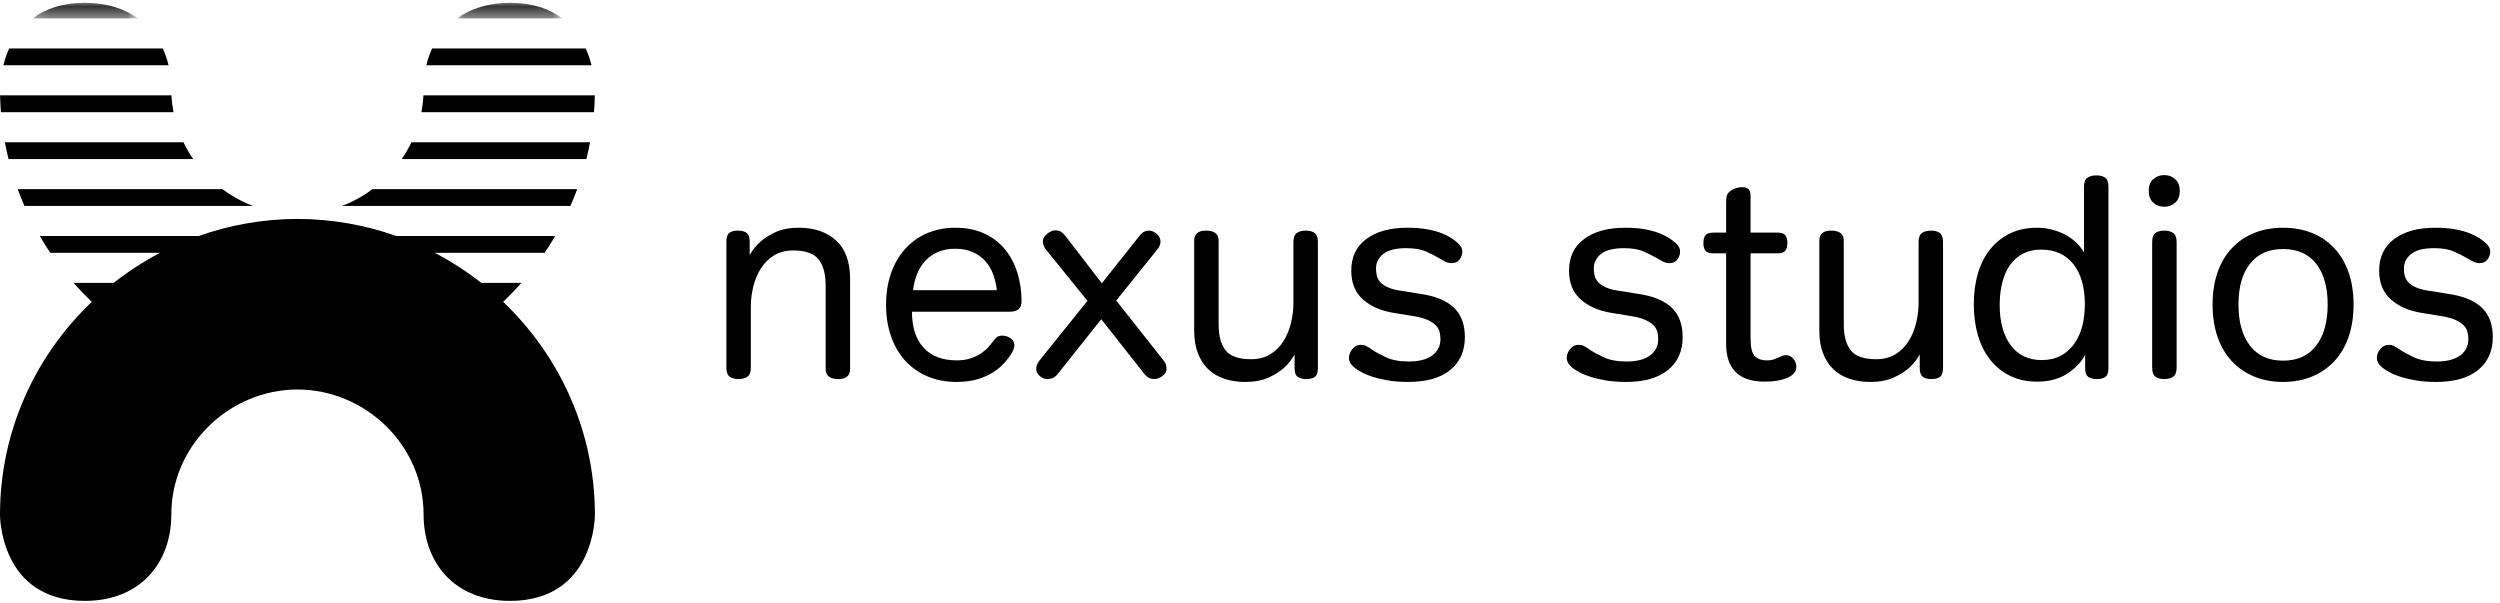
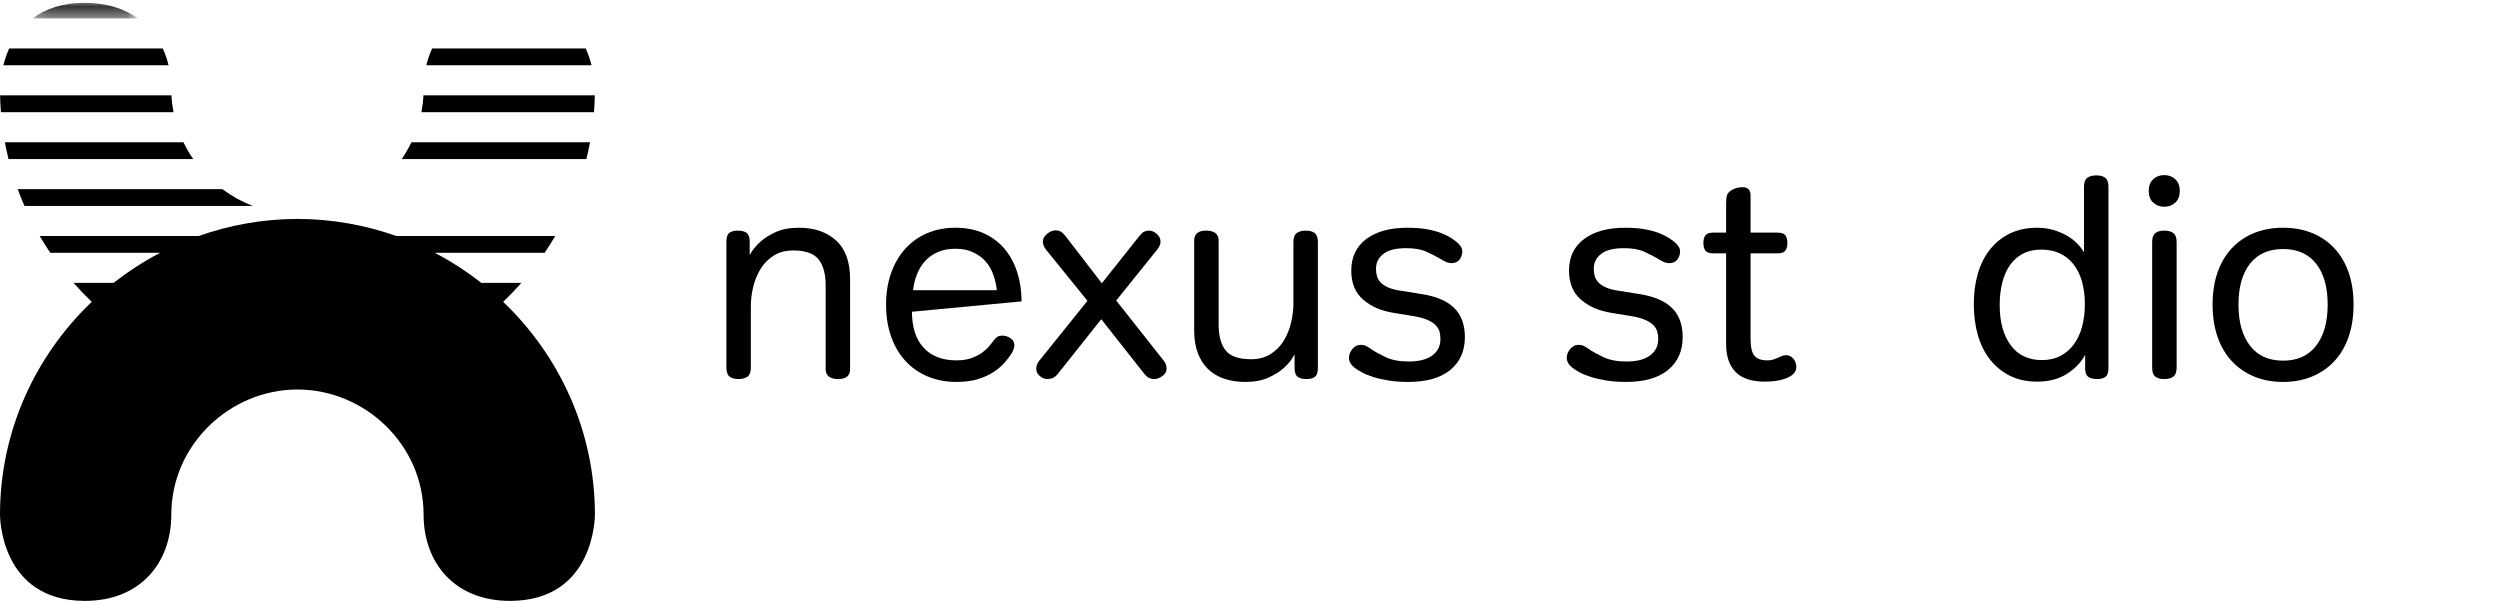
<svg xmlns="http://www.w3.org/2000/svg" xmlns:xlink="http://www.w3.org/1999/xlink" width="195px" height="47px" viewBox="0 0 195 47" version="1.1">
  <title>NEXUS_LOGO</title>
  <desc>Created with Sketch.</desc>
  <defs>
-     <polygon id="path-1" points="0 0.211 8.219 0.211 8.219 1.426 0 1.426" />
    <polygon id="path-3" points="0.125 0.211 8.343 0.211 8.343 1.426 0.125 1.426" />
  </defs>
  <g id="Page-1" stroke="none" stroke-width="1" fill="none" fill-rule="evenodd">
    <g id="NEXUS_LOGO">
      <g id="Group-3" transform="translate(35.64, 0.009)">
        <g id="Fill-1-Clipped">
          <mask id="mask-2" fill="white">
            <use xlink:href="#path-1" />
          </mask>
          <g id="path-1" />
          <path d="M4.141,0.211 C5.95,0.211 7.264,0.706 8.219,1.426 L0,1.426 C1.071,0.662 2.457,0.211 4.141,0.211" id="Fill-1" fill="#000000" fill-rule="nonzero" mask="url(#mask-2)" />
        </g>
      </g>
      <path d="M33.708,3.781 L45.687,3.781 C45.891,4.234 46.037,4.682 46.142,5.092 L33.254,5.092 C33.364,4.634 33.515,4.194 33.708,3.781" id="Fill-4" fill="#000000" fill-rule="nonzero" />
      <path d="M33.028,7.438 L46.396,7.438 C46.387,7.878 46.365,8.314 46.332,8.749 L32.871,8.749 C32.952,8.321 33.006,7.884 33.028,7.438" id="Fill-6" fill="#000000" fill-rule="nonzero" />
      <path d="M32.094,11.095 L46.023,11.095 C45.941,11.536 45.846,11.973 45.739,12.406 L31.332,12.406 C31.619,11.99 31.874,11.553 32.094,11.095" id="Fill-8" fill="#000000" fill-rule="nonzero" />
-       <path d="M29.063,14.752 L45.022,14.752 C44.859,15.194 44.684,15.631 44.495,16.063 L26.675,16.063 C27.531,15.736 28.334,15.292 29.063,14.752" id="Fill-10" fill="#000000" fill-rule="nonzero" />
      <path d="M19.728,16.063 L1.909,16.063 C1.719,15.631 1.542,15.194 1.381,14.752 L17.34,14.752 C18.07,15.292 18.872,15.736 19.728,16.063" id="Fill-12" fill="#000000" fill-rule="nonzero" />
      <path d="M15.071,12.406 L0.664,12.406 C0.557,11.973 0.462,11.536 0.381,11.095 L14.309,11.095 C14.529,11.553 14.783,11.99 15.071,12.406" id="Fill-14" fill="#000000" fill-rule="nonzero" />
      <g id="Group-18" transform="translate(2.42, 0.009)">
        <g id="Fill-16-Clipped">
          <mask id="mask-4" fill="white">
            <use xlink:href="#path-3" />
          </mask>
          <g id="path-3" />
          <path d="M4.202,0.211 C5.887,0.211 7.273,0.662 8.343,1.426 L0.125,1.426 C1.08,0.706 2.393,0.211 4.202,0.211" id="Fill-16" fill="#000000" fill-rule="nonzero" mask="url(#mask-4)" />
        </g>
      </g>
      <path d="M0.716,3.781 L12.695,3.781 C12.888,4.194 13.039,4.634 13.149,5.092 L0.262,5.092 C0.366,4.682 0.512,4.234 0.716,3.781" id="Fill-19" fill="#000000" fill-rule="nonzero" />
      <path d="M13.375,7.438 C13.397,7.884 13.451,8.321 13.534,8.749 L0.072,8.749 C0.037,8.314 0.016,7.878 0.007,7.438 L13.375,7.438 Z" id="Fill-21" fill="#000000" fill-rule="nonzero" />
      <path d="M39.781,46.869 C35.415,46.869 33.04,43.853 33.04,40.141 C33.04,34.713 28.494,30.387 23.202,30.381 C17.91,30.387 13.362,34.713 13.362,40.141 C13.362,43.853 10.989,46.869 6.621,46.869 C-0.051,46.869 7.62811337e-05,40.141 7.62811337e-05,40.141 C7.62811337e-05,33.634 2.756,27.743 7.156,23.544 C6.662,23.071 6.187,22.579 5.735,22.066 L8.861,22.066 C9.992,21.177 11.206,20.391 12.489,19.719 L3.923,19.719 C3.634,19.291 3.359,18.855 3.098,18.409 L15.494,18.409 C17.911,17.552 20.505,17.082 23.202,17.076 C25.898,17.082 28.492,17.552 30.909,18.409 L43.305,18.409 C43.044,18.855 42.77,19.291 42.48,19.719 L33.912,19.719 C35.196,20.391 36.411,21.177 37.542,22.066 L40.669,22.066 C40.217,22.579 39.741,23.071 39.246,23.544 C43.647,27.743 46.403,33.634 46.403,40.141 C46.403,40.141 46.455,46.869 39.781,46.869" id="Fill-23" fill="#000000" fill-rule="nonzero" />
      <path d="M58.566,28.669 C58.566,29.014 58.48,29.249 58.308,29.376 C58.136,29.503 57.901,29.567 57.601,29.567 C57.302,29.567 57.07,29.503 56.906,29.376 C56.741,29.249 56.659,29.014 56.659,28.669 L56.659,18.841 C56.659,18.512 56.734,18.287 56.883,18.168 C57.033,18.048 57.257,17.988 57.556,17.988 C57.856,17.988 58.084,18.048 58.241,18.168 C58.398,18.287 58.476,18.512 58.476,18.841 L58.476,19.895 C58.686,19.507 58.97,19.155 59.329,18.841 C59.628,18.571 60.021,18.325 60.507,18.1 C60.993,17.876 61.603,17.764 62.336,17.764 C63.518,17.764 64.475,18.093 65.208,18.751 C65.941,19.409 66.308,20.419 66.308,21.78 L66.308,28.782 C66.308,29.305 66.001,29.567 65.388,29.567 C64.73,29.567 64.401,29.305 64.401,28.782 L64.401,22.252 C64.401,21.369 64.217,20.696 63.851,20.232 C63.484,19.769 62.822,19.536 61.865,19.536 C61.281,19.536 60.78,19.668 60.361,19.929 C59.943,20.191 59.602,20.531 59.341,20.95 C59.078,21.369 58.884,21.836 58.757,22.353 C58.63,22.869 58.566,23.381 58.566,23.89 L58.566,28.669 Z" id="Fill-25" fill="#000000" fill-rule="nonzero" />
-       <path d="M74.521,19.402 C73.997,19.402 73.541,19.488 73.152,19.66 C72.763,19.832 72.434,20.064 72.165,20.355 C71.895,20.647 71.682,20.991 71.525,21.388 C71.368,21.784 71.267,22.199 71.222,22.633 L77.752,22.633 C77.707,22.214 77.614,21.807 77.472,21.41 C77.329,21.014 77.127,20.67 76.866,20.378 C76.604,20.086 76.278,19.851 75.89,19.671 C75.5,19.492 75.044,19.402 74.521,19.402 M79.682,23.508 C79.682,24.047 79.375,24.316 78.762,24.316 L71.133,24.316 C71.133,25.528 71.435,26.463 72.041,27.121 C72.647,27.78 73.503,28.108 74.61,28.108 C75.044,28.108 75.422,28.052 75.744,27.94 C76.065,27.828 76.338,27.693 76.563,27.536 C76.787,27.379 76.97,27.219 77.112,27.054 C77.255,26.889 77.371,26.747 77.46,26.627 C77.565,26.478 77.666,26.366 77.763,26.291 C77.861,26.216 78.006,26.179 78.201,26.179 C78.41,26.179 78.616,26.246 78.818,26.381 C79.02,26.515 79.121,26.695 79.121,26.919 C79.121,27.114 79.038,27.346 78.874,27.615 C78.739,27.824 78.563,28.052 78.347,28.299 C78.13,28.546 77.853,28.782 77.516,29.006 C77.18,29.23 76.772,29.417 76.294,29.567 C75.815,29.716 75.254,29.791 74.61,29.791 C73.773,29.791 73.013,29.646 72.333,29.354 C71.652,29.062 71.072,28.651 70.594,28.12 C70.115,27.589 69.749,26.953 69.494,26.212 C69.24,25.472 69.113,24.66 69.113,23.778 C69.113,22.88 69.24,22.065 69.494,21.332 C69.749,20.599 70.111,19.967 70.583,19.435 C71.054,18.905 71.622,18.493 72.288,18.201 C72.953,17.909 73.698,17.764 74.521,17.764 C75.359,17.764 76.099,17.909 76.743,18.201 C77.385,18.493 77.924,18.897 78.358,19.413 C78.792,19.929 79.121,20.539 79.345,21.242 C79.57,21.945 79.682,22.7 79.682,23.508" id="Fill-27" fill="#000000" fill-rule="nonzero" />
+       <path d="M74.521,19.402 C73.997,19.402 73.541,19.488 73.152,19.66 C72.763,19.832 72.434,20.064 72.165,20.355 C71.895,20.647 71.682,20.991 71.525,21.388 C71.368,21.784 71.267,22.199 71.222,22.633 L77.752,22.633 C77.707,22.214 77.614,21.807 77.472,21.41 C77.329,21.014 77.127,20.67 76.866,20.378 C76.604,20.086 76.278,19.851 75.89,19.671 C75.5,19.492 75.044,19.402 74.521,19.402 M79.682,23.508 L71.133,24.316 C71.133,25.528 71.435,26.463 72.041,27.121 C72.647,27.78 73.503,28.108 74.61,28.108 C75.044,28.108 75.422,28.052 75.744,27.94 C76.065,27.828 76.338,27.693 76.563,27.536 C76.787,27.379 76.97,27.219 77.112,27.054 C77.255,26.889 77.371,26.747 77.46,26.627 C77.565,26.478 77.666,26.366 77.763,26.291 C77.861,26.216 78.006,26.179 78.201,26.179 C78.41,26.179 78.616,26.246 78.818,26.381 C79.02,26.515 79.121,26.695 79.121,26.919 C79.121,27.114 79.038,27.346 78.874,27.615 C78.739,27.824 78.563,28.052 78.347,28.299 C78.13,28.546 77.853,28.782 77.516,29.006 C77.18,29.23 76.772,29.417 76.294,29.567 C75.815,29.716 75.254,29.791 74.61,29.791 C73.773,29.791 73.013,29.646 72.333,29.354 C71.652,29.062 71.072,28.651 70.594,28.12 C70.115,27.589 69.749,26.953 69.494,26.212 C69.24,25.472 69.113,24.66 69.113,23.778 C69.113,22.88 69.24,22.065 69.494,21.332 C69.749,20.599 70.111,19.967 70.583,19.435 C71.054,18.905 71.622,18.493 72.288,18.201 C72.953,17.909 73.698,17.764 74.521,17.764 C75.359,17.764 76.099,17.909 76.743,18.201 C77.385,18.493 77.924,18.897 78.358,19.413 C78.792,19.929 79.121,20.539 79.345,21.242 C79.57,21.945 79.682,22.7 79.682,23.508" id="Fill-27" fill="#000000" fill-rule="nonzero" />
      <path d="M88.882,18.392 C89.017,18.227 89.14,18.119 89.252,18.067 C89.365,18.014 89.488,17.988 89.623,17.988 C89.832,17.988 90.034,18.074 90.229,18.246 C90.423,18.418 90.52,18.616 90.52,18.841 C90.52,19.035 90.445,19.23 90.296,19.424 L87.065,23.441 L90.767,28.131 C90.857,28.251 90.917,28.355 90.947,28.445 C90.977,28.535 90.992,28.64 90.992,28.759 C90.992,28.984 90.883,29.174 90.666,29.331 C90.449,29.489 90.236,29.567 90.027,29.567 C89.892,29.567 89.765,29.541 89.645,29.489 C89.525,29.436 89.391,29.32 89.241,29.141 L85.898,24.9 L82.509,29.163 C82.375,29.328 82.24,29.436 82.105,29.489 C81.971,29.541 81.836,29.567 81.701,29.567 C81.492,29.567 81.294,29.489 81.107,29.331 C80.919,29.174 80.826,28.984 80.826,28.759 C80.826,28.55 80.901,28.348 81.051,28.153 L84.821,23.463 L81.567,19.447 C81.417,19.237 81.343,19.035 81.343,18.841 C81.343,18.616 81.455,18.414 81.679,18.235 C81.903,18.055 82.12,17.966 82.33,17.966 C82.464,17.966 82.588,17.992 82.7,18.044 C82.812,18.097 82.943,18.212 83.093,18.392 L85.943,22.095 L88.882,18.392 Z" id="Fill-29" fill="#000000" fill-rule="nonzero" />
      <path d="M100.887,18.886 C100.887,18.542 100.973,18.306 101.146,18.179 C101.318,18.052 101.553,17.988 101.853,17.988 C102.152,17.988 102.383,18.052 102.548,18.179 C102.713,18.306 102.795,18.542 102.795,18.886 L102.795,28.714 C102.795,29.044 102.72,29.268 102.57,29.388 C102.421,29.507 102.196,29.567 101.897,29.567 C101.598,29.567 101.37,29.507 101.213,29.388 C101.056,29.268 100.977,29.044 100.977,28.714 L100.977,27.637 C100.768,28.041 100.484,28.4 100.125,28.714 C99.825,28.984 99.429,29.231 98.935,29.455 C98.442,29.679 97.836,29.792 97.118,29.792 C96.534,29.792 95.996,29.709 95.502,29.545 C95.008,29.38 94.589,29.134 94.245,28.804 C93.901,28.475 93.632,28.06 93.438,27.559 C93.243,27.058 93.146,26.463 93.146,25.775 L93.146,18.774 C93.146,18.25 93.452,17.988 94.066,17.988 C94.724,17.988 95.053,18.25 95.053,18.774 L95.053,25.304 C95.053,26.186 95.233,26.86 95.592,27.323 C95.951,27.787 96.616,28.019 97.589,28.019 C98.172,28.019 98.673,27.888 99.092,27.626 C99.511,27.365 99.851,27.024 100.113,26.605 C100.375,26.186 100.57,25.715 100.697,25.191 C100.824,24.668 100.887,24.152 100.887,23.643 L100.887,18.886 Z" id="Fill-31" fill="#000000" fill-rule="nonzero" />
      <path d="M105.667,28.692 C105.502,28.557 105.386,28.426 105.319,28.299 C105.252,28.172 105.218,28.049 105.218,27.929 C105.218,27.675 105.308,27.439 105.487,27.222 C105.667,27.005 105.884,26.897 106.138,26.897 C106.287,26.897 106.426,26.927 106.553,26.986 C106.68,27.047 106.826,27.136 106.991,27.256 C107.245,27.435 107.612,27.637 108.09,27.862 C108.569,28.086 109.167,28.198 109.886,28.198 C110.678,28.198 111.288,28.041 111.714,27.727 C112.141,27.413 112.354,26.986 112.354,26.448 C112.354,26.254 112.332,26.066 112.287,25.887 C112.242,25.707 112.141,25.536 111.984,25.371 C111.827,25.206 111.598,25.061 111.299,24.933 C111,24.806 110.596,24.705 110.088,24.63 L108.719,24.406 C107.746,24.256 106.949,23.912 106.329,23.374 C105.708,22.835 105.398,22.08 105.398,21.107 C105.398,20.045 105.79,19.222 106.576,18.639 C107.361,18.055 108.427,17.764 109.773,17.764 C110.372,17.764 110.891,17.805 111.333,17.887 C111.774,17.97 112.144,18.071 112.444,18.19 C112.743,18.31 112.99,18.433 113.184,18.56 C113.379,18.688 113.528,18.796 113.633,18.886 C113.917,19.125 114.059,19.365 114.059,19.604 C114.059,19.843 113.988,20.056 113.846,20.243 C113.704,20.43 113.498,20.524 113.229,20.524 C113.064,20.524 112.911,20.49 112.769,20.423 C112.627,20.355 112.458,20.262 112.264,20.142 C111.98,19.978 111.639,19.806 111.243,19.626 C110.847,19.447 110.327,19.357 109.684,19.357 C108.876,19.357 108.281,19.507 107.9,19.806 C107.518,20.105 107.328,20.487 107.328,20.95 C107.328,21.145 107.35,21.332 107.395,21.511 C107.44,21.691 107.533,21.859 107.675,22.016 C107.817,22.173 108.027,22.312 108.304,22.431 C108.58,22.551 108.951,22.641 109.414,22.7 L110.806,22.925 C111.958,23.09 112.821,23.445 113.397,23.991 C113.973,24.537 114.261,25.303 114.261,26.291 C114.261,27.383 113.88,28.24 113.117,28.86 C112.354,29.481 111.262,29.791 109.841,29.791 C109.272,29.791 108.76,29.754 108.304,29.679 C107.847,29.604 107.443,29.511 107.092,29.399 C106.74,29.287 106.449,29.167 106.217,29.04 C105.985,28.913 105.801,28.797 105.667,28.692" id="Fill-33" fill="#000000" fill-rule="nonzero" />
      <path d="M122.654,28.692 C122.489,28.557 122.373,28.426 122.306,28.299 C122.239,28.172 122.205,28.049 122.205,27.929 C122.205,27.675 122.295,27.439 122.474,27.222 C122.654,27.005 122.87,26.897 123.125,26.897 C123.274,26.897 123.413,26.927 123.54,26.986 C123.667,27.047 123.813,27.136 123.978,27.256 C124.232,27.435 124.598,27.637 125.077,27.862 C125.556,28.086 126.154,28.198 126.872,28.198 C127.665,28.198 128.275,28.041 128.701,27.727 C129.128,27.413 129.341,26.986 129.341,26.448 C129.341,26.254 129.319,26.066 129.273,25.887 C129.229,25.707 129.128,25.536 128.971,25.371 C128.813,25.206 128.585,25.061 128.286,24.933 C127.987,24.806 127.583,24.705 127.074,24.63 L125.706,24.406 C124.733,24.256 123.936,23.912 123.316,23.374 C122.695,22.835 122.384,22.08 122.384,21.107 C122.384,20.045 122.777,19.222 123.563,18.639 C124.348,18.055 125.414,17.764 126.76,17.764 C127.358,17.764 127.878,17.805 128.32,17.887 C128.761,17.97 129.131,18.071 129.431,18.19 C129.73,18.31 129.976,18.433 130.171,18.56 C130.365,18.688 130.515,18.796 130.62,18.886 C130.904,19.125 131.046,19.365 131.046,19.604 C131.046,19.843 130.975,20.056 130.833,20.243 C130.691,20.43 130.485,20.524 130.216,20.524 C130.051,20.524 129.898,20.49 129.756,20.423 C129.614,20.355 129.445,20.262 129.251,20.142 C128.967,19.978 128.626,19.806 128.23,19.626 C127.834,19.447 127.314,19.357 126.67,19.357 C125.863,19.357 125.268,19.507 124.886,19.806 C124.505,20.105 124.314,20.487 124.314,20.95 C124.314,21.145 124.337,21.332 124.382,21.511 C124.427,21.691 124.52,21.859 124.662,22.016 C124.804,22.173 125.014,22.312 125.29,22.431 C125.567,22.551 125.937,22.641 126.401,22.7 L127.792,22.925 C128.944,23.09 129.808,23.445 130.384,23.991 C130.96,24.537 131.248,25.303 131.248,26.291 C131.248,27.383 130.867,28.24 130.104,28.86 C129.341,29.481 128.249,29.791 126.828,29.791 C126.259,29.791 125.747,29.754 125.29,29.679 C124.834,29.604 124.43,29.511 124.079,29.399 C123.727,29.287 123.435,29.167 123.203,29.04 C122.971,28.913 122.788,28.797 122.654,28.692" id="Fill-35" fill="#000000" fill-rule="nonzero" />
      <path d="M133.627,19.761 C133.327,19.761 133.125,19.69 133.021,19.548 C132.916,19.406 132.864,19.208 132.864,18.953 C132.864,18.699 132.916,18.501 133.021,18.358 C133.125,18.216 133.327,18.145 133.627,18.145 L134.637,18.145 L134.637,15.834 C134.637,15.55 134.663,15.34 134.715,15.206 C134.768,15.071 134.876,14.951 135.041,14.847 C135.31,14.682 135.602,14.6 135.915,14.6 C136.335,14.6 136.544,14.817 136.544,15.25 L136.544,18.145 L138.654,18.145 C138.953,18.145 139.155,18.216 139.259,18.358 C139.364,18.501 139.416,18.699 139.416,18.953 C139.416,19.208 139.364,19.406 139.259,19.548 C139.155,19.69 138.953,19.761 138.654,19.761 L136.544,19.761 L136.544,26.403 C136.544,27.062 136.645,27.51 136.847,27.75 C137.049,27.989 137.389,28.109 137.868,28.109 C138.048,28.109 138.201,28.086 138.328,28.041 C138.455,27.996 138.571,27.951 138.676,27.907 C138.78,27.862 138.881,27.817 138.979,27.772 C139.076,27.727 139.192,27.705 139.326,27.705 C139.536,27.705 139.719,27.794 139.876,27.974 C140.033,28.153 140.112,28.37 140.112,28.625 C140.112,28.984 139.88,29.264 139.416,29.466 C138.953,29.668 138.369,29.769 137.666,29.769 C136.634,29.769 135.871,29.519 135.377,29.017 C134.883,28.516 134.637,27.787 134.637,26.829 L134.637,19.761 L133.627,19.761 Z" id="Fill-37" fill="#000000" fill-rule="nonzero" />
-       <path d="M149.649,18.886 C149.649,18.542 149.735,18.306 149.907,18.179 C150.078,18.052 150.314,17.988 150.614,17.988 C150.913,17.988 151.145,18.052 151.309,18.179 C151.474,18.306 151.556,18.542 151.556,18.886 L151.556,28.714 C151.556,29.044 151.481,29.268 151.332,29.388 C151.182,29.507 150.958,29.567 150.659,29.567 C150.359,29.567 150.131,29.507 149.974,29.388 C149.817,29.268 149.739,29.044 149.739,28.714 L149.739,27.637 C149.529,28.041 149.245,28.4 148.886,28.714 C148.586,28.984 148.19,29.231 147.696,29.455 C147.203,29.679 146.597,29.792 145.879,29.792 C145.295,29.792 144.757,29.709 144.263,29.545 C143.769,29.38 143.35,29.134 143.007,28.804 C142.662,28.475 142.393,28.06 142.199,27.559 C142.004,27.058 141.907,26.463 141.907,25.775 L141.907,18.774 C141.907,18.25 142.213,17.988 142.827,17.988 C143.485,17.988 143.814,18.25 143.814,18.774 L143.814,25.304 C143.814,26.186 143.994,26.86 144.353,27.323 C144.712,27.787 145.377,28.019 146.35,28.019 C146.934,28.019 147.435,27.888 147.854,27.626 C148.272,27.365 148.613,27.024 148.874,26.605 C149.136,26.186 149.331,25.715 149.458,25.191 C149.585,24.668 149.649,24.152 149.649,23.643 L149.649,18.886 Z" id="Fill-39" fill="#000000" fill-rule="nonzero" />
      <path d="M155.976,23.8 C155.976,25.102 156.26,26.142 156.829,26.919 C157.398,27.697 158.213,28.086 159.275,28.086 C159.814,28.086 160.292,27.978 160.711,27.761 C161.13,27.544 161.481,27.241 161.766,26.852 C162.05,26.463 162.263,26.003 162.406,25.472 C162.548,24.941 162.619,24.361 162.619,23.733 C162.619,22.401 162.319,21.358 161.721,20.602 C161.123,19.847 160.285,19.469 159.208,19.469 C158.669,19.469 158.198,19.574 157.794,19.783 C157.39,19.993 157.054,20.288 156.784,20.67 C156.515,21.051 156.313,21.508 156.178,22.038 C156.044,22.57 155.976,23.157 155.976,23.8 L155.976,23.8 Z M164.459,28.714 C164.459,29.044 164.384,29.268 164.235,29.388 C164.084,29.507 163.86,29.567 163.561,29.567 C163.262,29.567 163.034,29.507 162.877,29.388 C162.72,29.268 162.641,29.044 162.641,28.714 L162.641,27.682 C162.327,28.266 161.852,28.759 161.216,29.163 C160.58,29.567 159.806,29.769 158.894,29.769 C158.101,29.769 157.402,29.619 156.796,29.32 C156.19,29.021 155.673,28.606 155.247,28.075 C154.821,27.544 154.499,26.908 154.282,26.167 C154.065,25.427 153.957,24.616 153.957,23.733 C153.957,22.85 154.065,22.042 154.282,21.309 C154.499,20.576 154.821,19.948 155.247,19.424 C155.673,18.901 156.19,18.493 156.796,18.201 C157.402,17.91 158.101,17.764 158.894,17.764 C159.357,17.764 159.787,17.824 160.184,17.943 C160.58,18.063 160.932,18.212 161.239,18.392 C161.545,18.572 161.811,18.777 162.035,19.009 C162.26,19.241 162.432,19.469 162.552,19.694 L162.552,14.577 C162.552,14.233 162.637,13.998 162.81,13.87 C162.981,13.743 163.217,13.68 163.516,13.68 C163.816,13.68 164.047,13.743 164.212,13.87 C164.376,13.998 164.459,14.233 164.459,14.577 L164.459,28.714 Z" id="Fill-41" fill="#000000" fill-rule="nonzero" />
      <path d="M167.869,18.886 C167.869,18.542 167.951,18.306 168.116,18.179 C168.281,18.052 168.513,17.988 168.812,17.988 C169.111,17.988 169.347,18.052 169.519,18.179 C169.69,18.306 169.777,18.542 169.777,18.886 L169.777,28.67 C169.777,29.014 169.69,29.249 169.519,29.376 C169.347,29.503 169.111,29.567 168.812,29.567 C168.513,29.567 168.281,29.503 168.116,29.376 C167.951,29.249 167.869,29.014 167.869,28.67 L167.869,18.886 Z M167.6,14.891 C167.6,14.503 167.716,14.199 167.948,13.983 C168.18,13.766 168.467,13.657 168.812,13.657 C169.156,13.657 169.444,13.766 169.676,13.983 C169.908,14.199 170.024,14.503 170.024,14.891 C170.024,15.281 169.908,15.584 169.676,15.8 C169.444,16.017 169.156,16.126 168.812,16.126 C168.467,16.126 168.18,16.017 167.948,15.8 C167.716,15.584 167.6,15.281 167.6,14.891 L167.6,14.891 Z" id="Fill-43" fill="#000000" fill-rule="nonzero" />
      <path d="M174.601,23.755 C174.601,25.116 174.9,26.186 175.499,26.964 C176.097,27.742 176.958,28.131 178.08,28.131 C179.201,28.131 180.062,27.742 180.66,26.964 C181.258,26.186 181.558,25.116 181.558,23.755 C181.558,22.394 181.258,21.332 180.66,20.569 C180.062,19.806 179.201,19.424 178.08,19.424 C176.958,19.424 176.097,19.806 175.499,20.569 C174.9,21.332 174.601,22.394 174.601,23.755 M172.582,23.755 C172.582,22.813 172.712,21.971 172.974,21.231 C173.236,20.49 173.61,19.862 174.096,19.346 C174.582,18.83 175.162,18.437 175.836,18.168 C176.509,17.898 177.257,17.764 178.08,17.764 C178.902,17.764 179.65,17.898 180.324,18.168 C180.997,18.437 181.576,18.83 182.063,19.346 C182.549,19.862 182.923,20.49 183.185,21.231 C183.446,21.971 183.577,22.813 183.577,23.755 C183.577,24.698 183.446,25.543 183.185,26.291 C182.923,27.039 182.549,27.671 182.063,28.187 C181.576,28.703 180.997,29.1 180.324,29.376 C179.65,29.653 178.902,29.791 178.08,29.791 C177.257,29.791 176.509,29.653 175.836,29.376 C175.162,29.1 174.582,28.703 174.096,28.187 C173.61,27.671 173.236,27.039 172.974,26.291 C172.712,25.543 172.582,24.698 172.582,23.755" id="Fill-45" fill="#000000" fill-rule="nonzero" />
-       <path d="M185.844,28.692 C185.679,28.557 185.563,28.426 185.496,28.299 C185.429,28.172 185.395,28.049 185.395,27.929 C185.395,27.675 185.485,27.439 185.664,27.222 C185.844,27.005 186.06,26.897 186.315,26.897 C186.464,26.897 186.603,26.927 186.73,26.986 C186.857,27.047 187.003,27.136 187.168,27.256 C187.422,27.435 187.788,27.637 188.267,27.862 C188.746,28.086 189.344,28.198 190.063,28.198 C190.855,28.198 191.465,28.041 191.891,27.727 C192.318,27.413 192.531,26.986 192.531,26.448 C192.531,26.254 192.508,26.066 192.464,25.887 C192.419,25.707 192.318,25.536 192.161,25.371 C192.004,25.206 191.775,25.061 191.476,24.933 C191.177,24.806 190.773,24.705 190.265,24.63 L188.896,24.406 C187.923,24.256 187.126,23.912 186.506,23.374 C185.885,22.835 185.574,22.08 185.574,21.107 C185.574,20.045 185.967,19.222 186.753,18.639 C187.538,18.055 188.604,17.764 189.95,17.764 C190.549,17.764 191.069,17.805 191.51,17.887 C191.951,17.97 192.321,18.071 192.621,18.19 C192.92,18.31 193.167,18.433 193.361,18.56 C193.556,18.688 193.705,18.796 193.81,18.886 C194.094,19.125 194.236,19.365 194.236,19.604 C194.236,19.843 194.165,20.056 194.023,20.243 C193.881,20.43 193.676,20.524 193.406,20.524 C193.241,20.524 193.088,20.49 192.946,20.423 C192.804,20.355 192.635,20.262 192.441,20.142 C192.157,19.978 191.816,19.806 191.42,19.626 C191.024,19.447 190.504,19.357 189.861,19.357 C189.053,19.357 188.458,19.507 188.077,19.806 C187.695,20.105 187.504,20.487 187.504,20.95 C187.504,21.145 187.527,21.332 187.572,21.511 C187.617,21.691 187.71,21.859 187.852,22.016 C187.994,22.173 188.203,22.312 188.48,22.431 C188.757,22.551 189.127,22.641 189.591,22.7 L190.983,22.925 C192.134,23.09 192.998,23.445 193.575,23.991 C194.15,24.537 194.438,25.303 194.438,26.291 C194.438,27.383 194.057,28.24 193.294,28.86 C192.531,29.481 191.439,29.791 190.018,29.791 C189.449,29.791 188.937,29.754 188.48,29.679 C188.024,29.604 187.62,29.511 187.269,29.399 C186.917,29.287 186.625,29.167 186.394,29.04 C186.161,28.913 185.978,28.797 185.844,28.692" id="Fill-47" fill="#000000" fill-rule="nonzero" />
    </g>
  </g>
</svg>